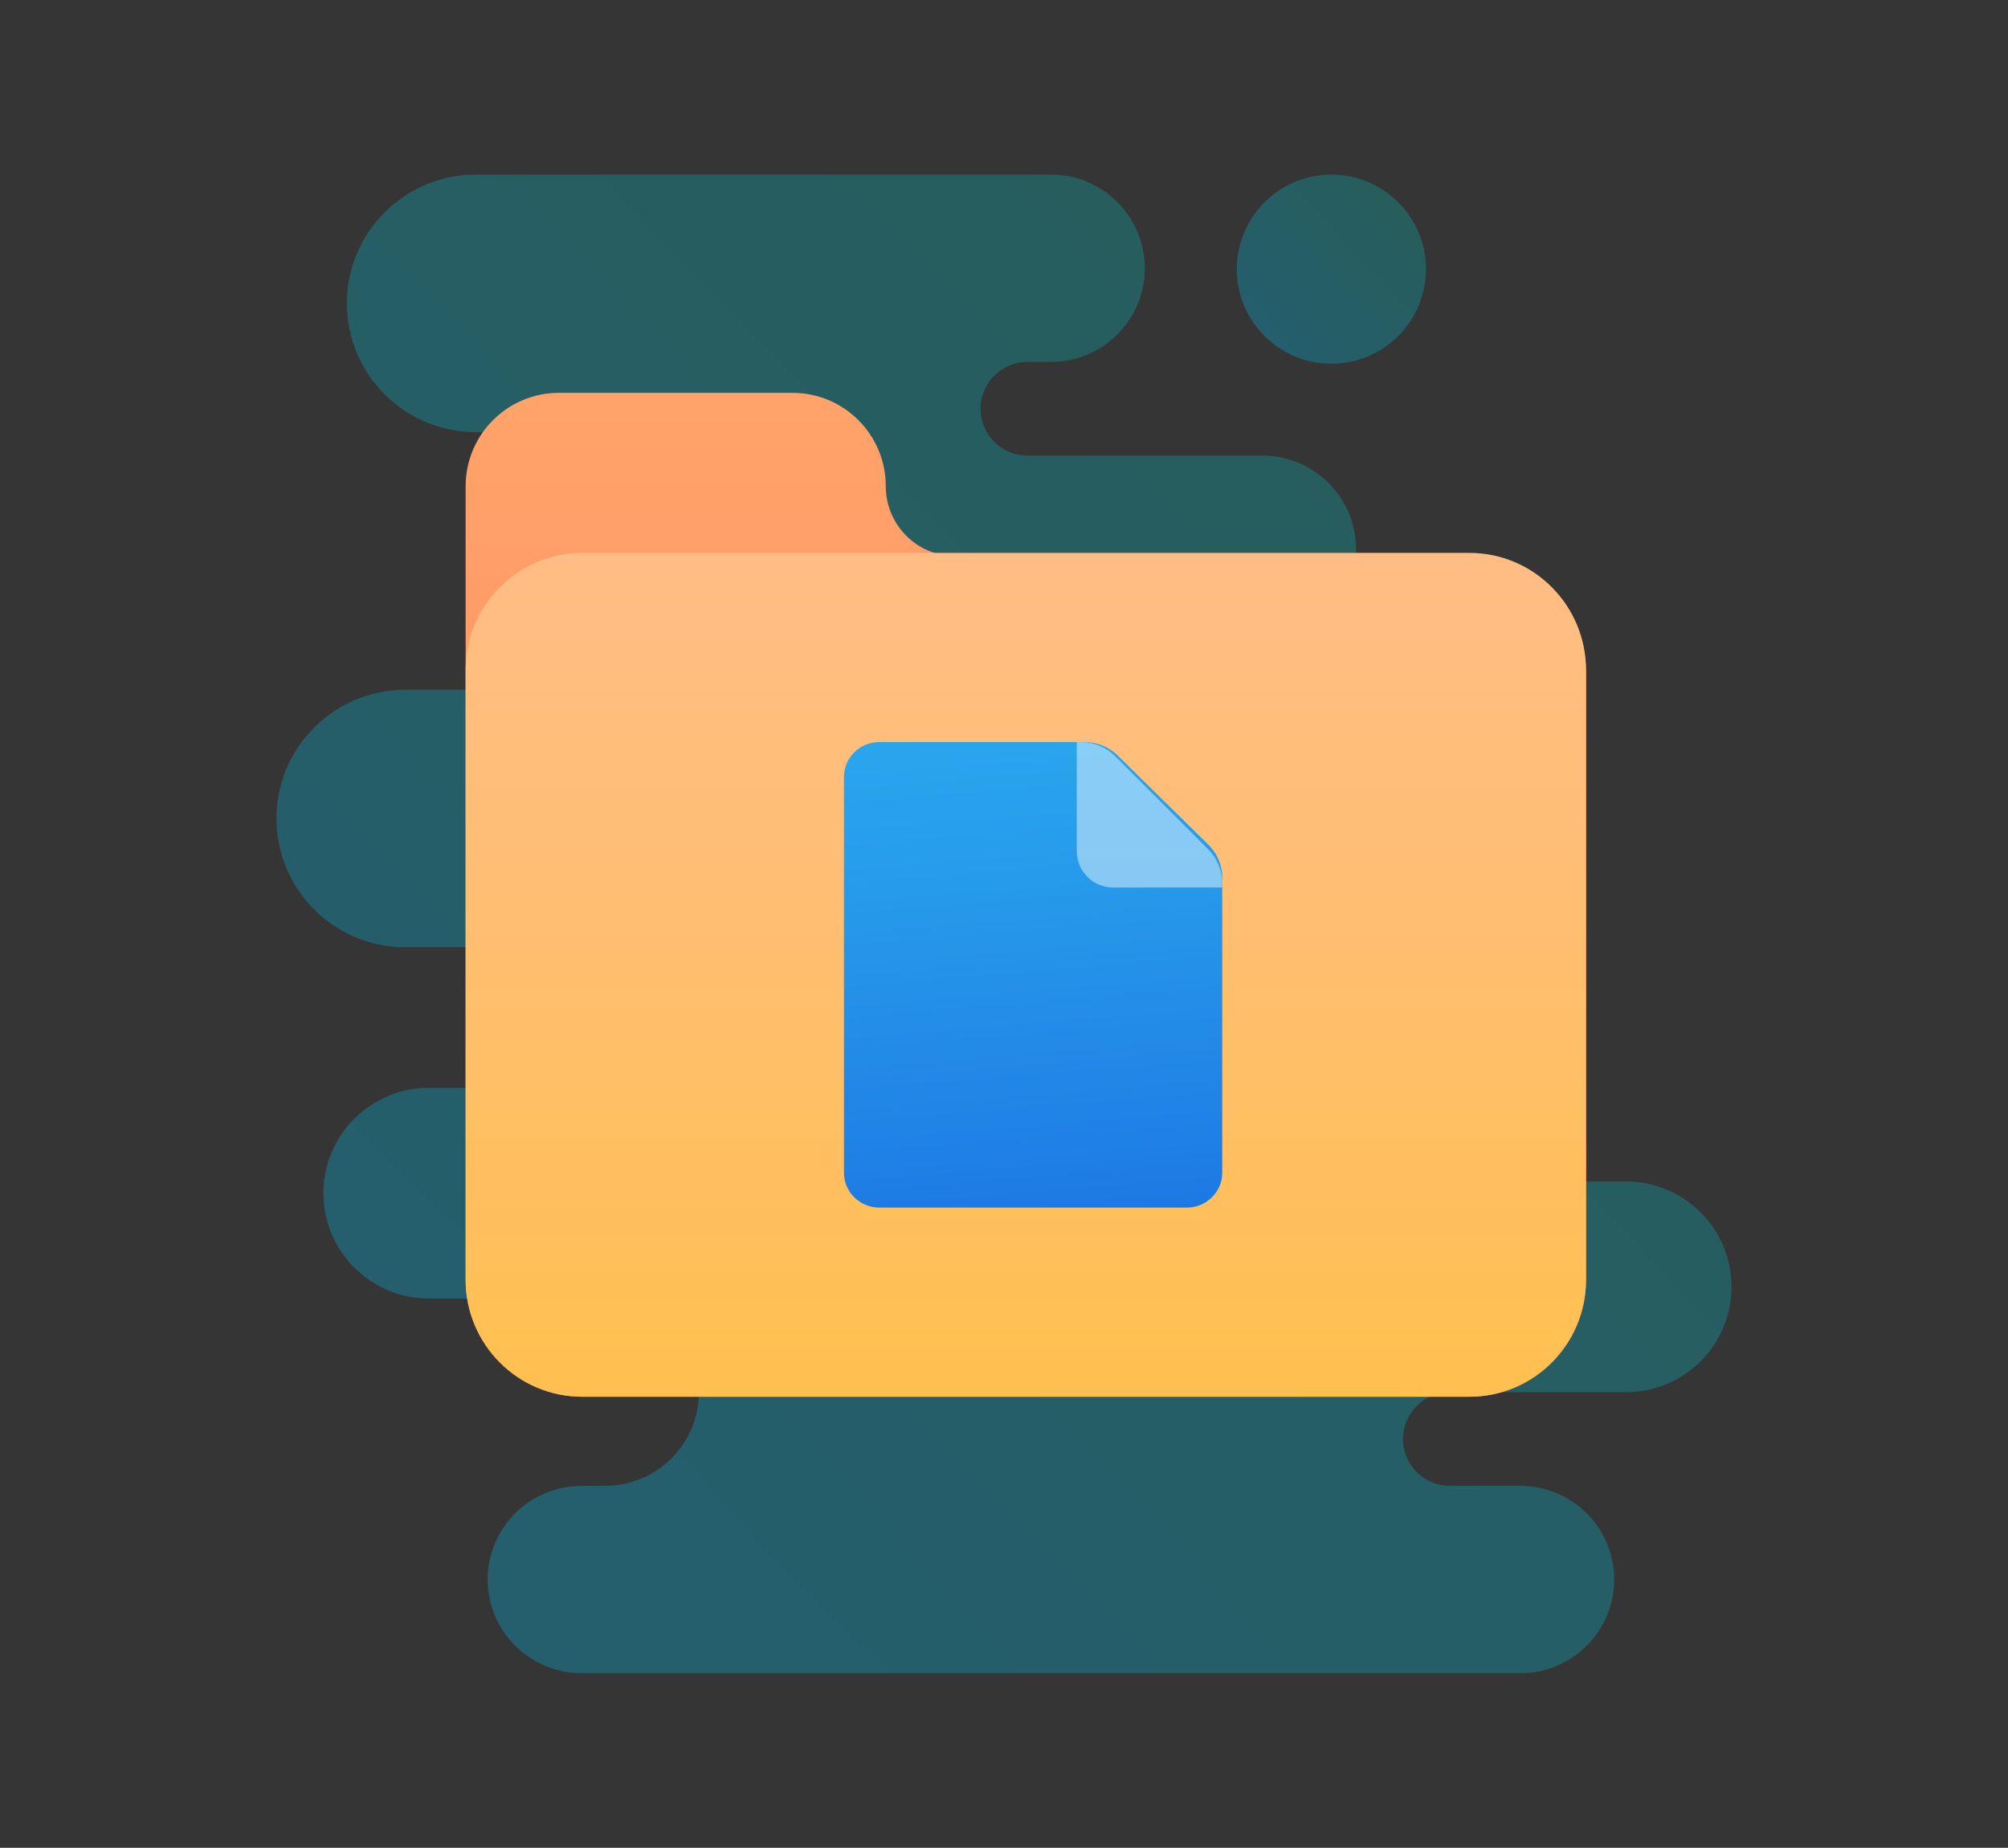
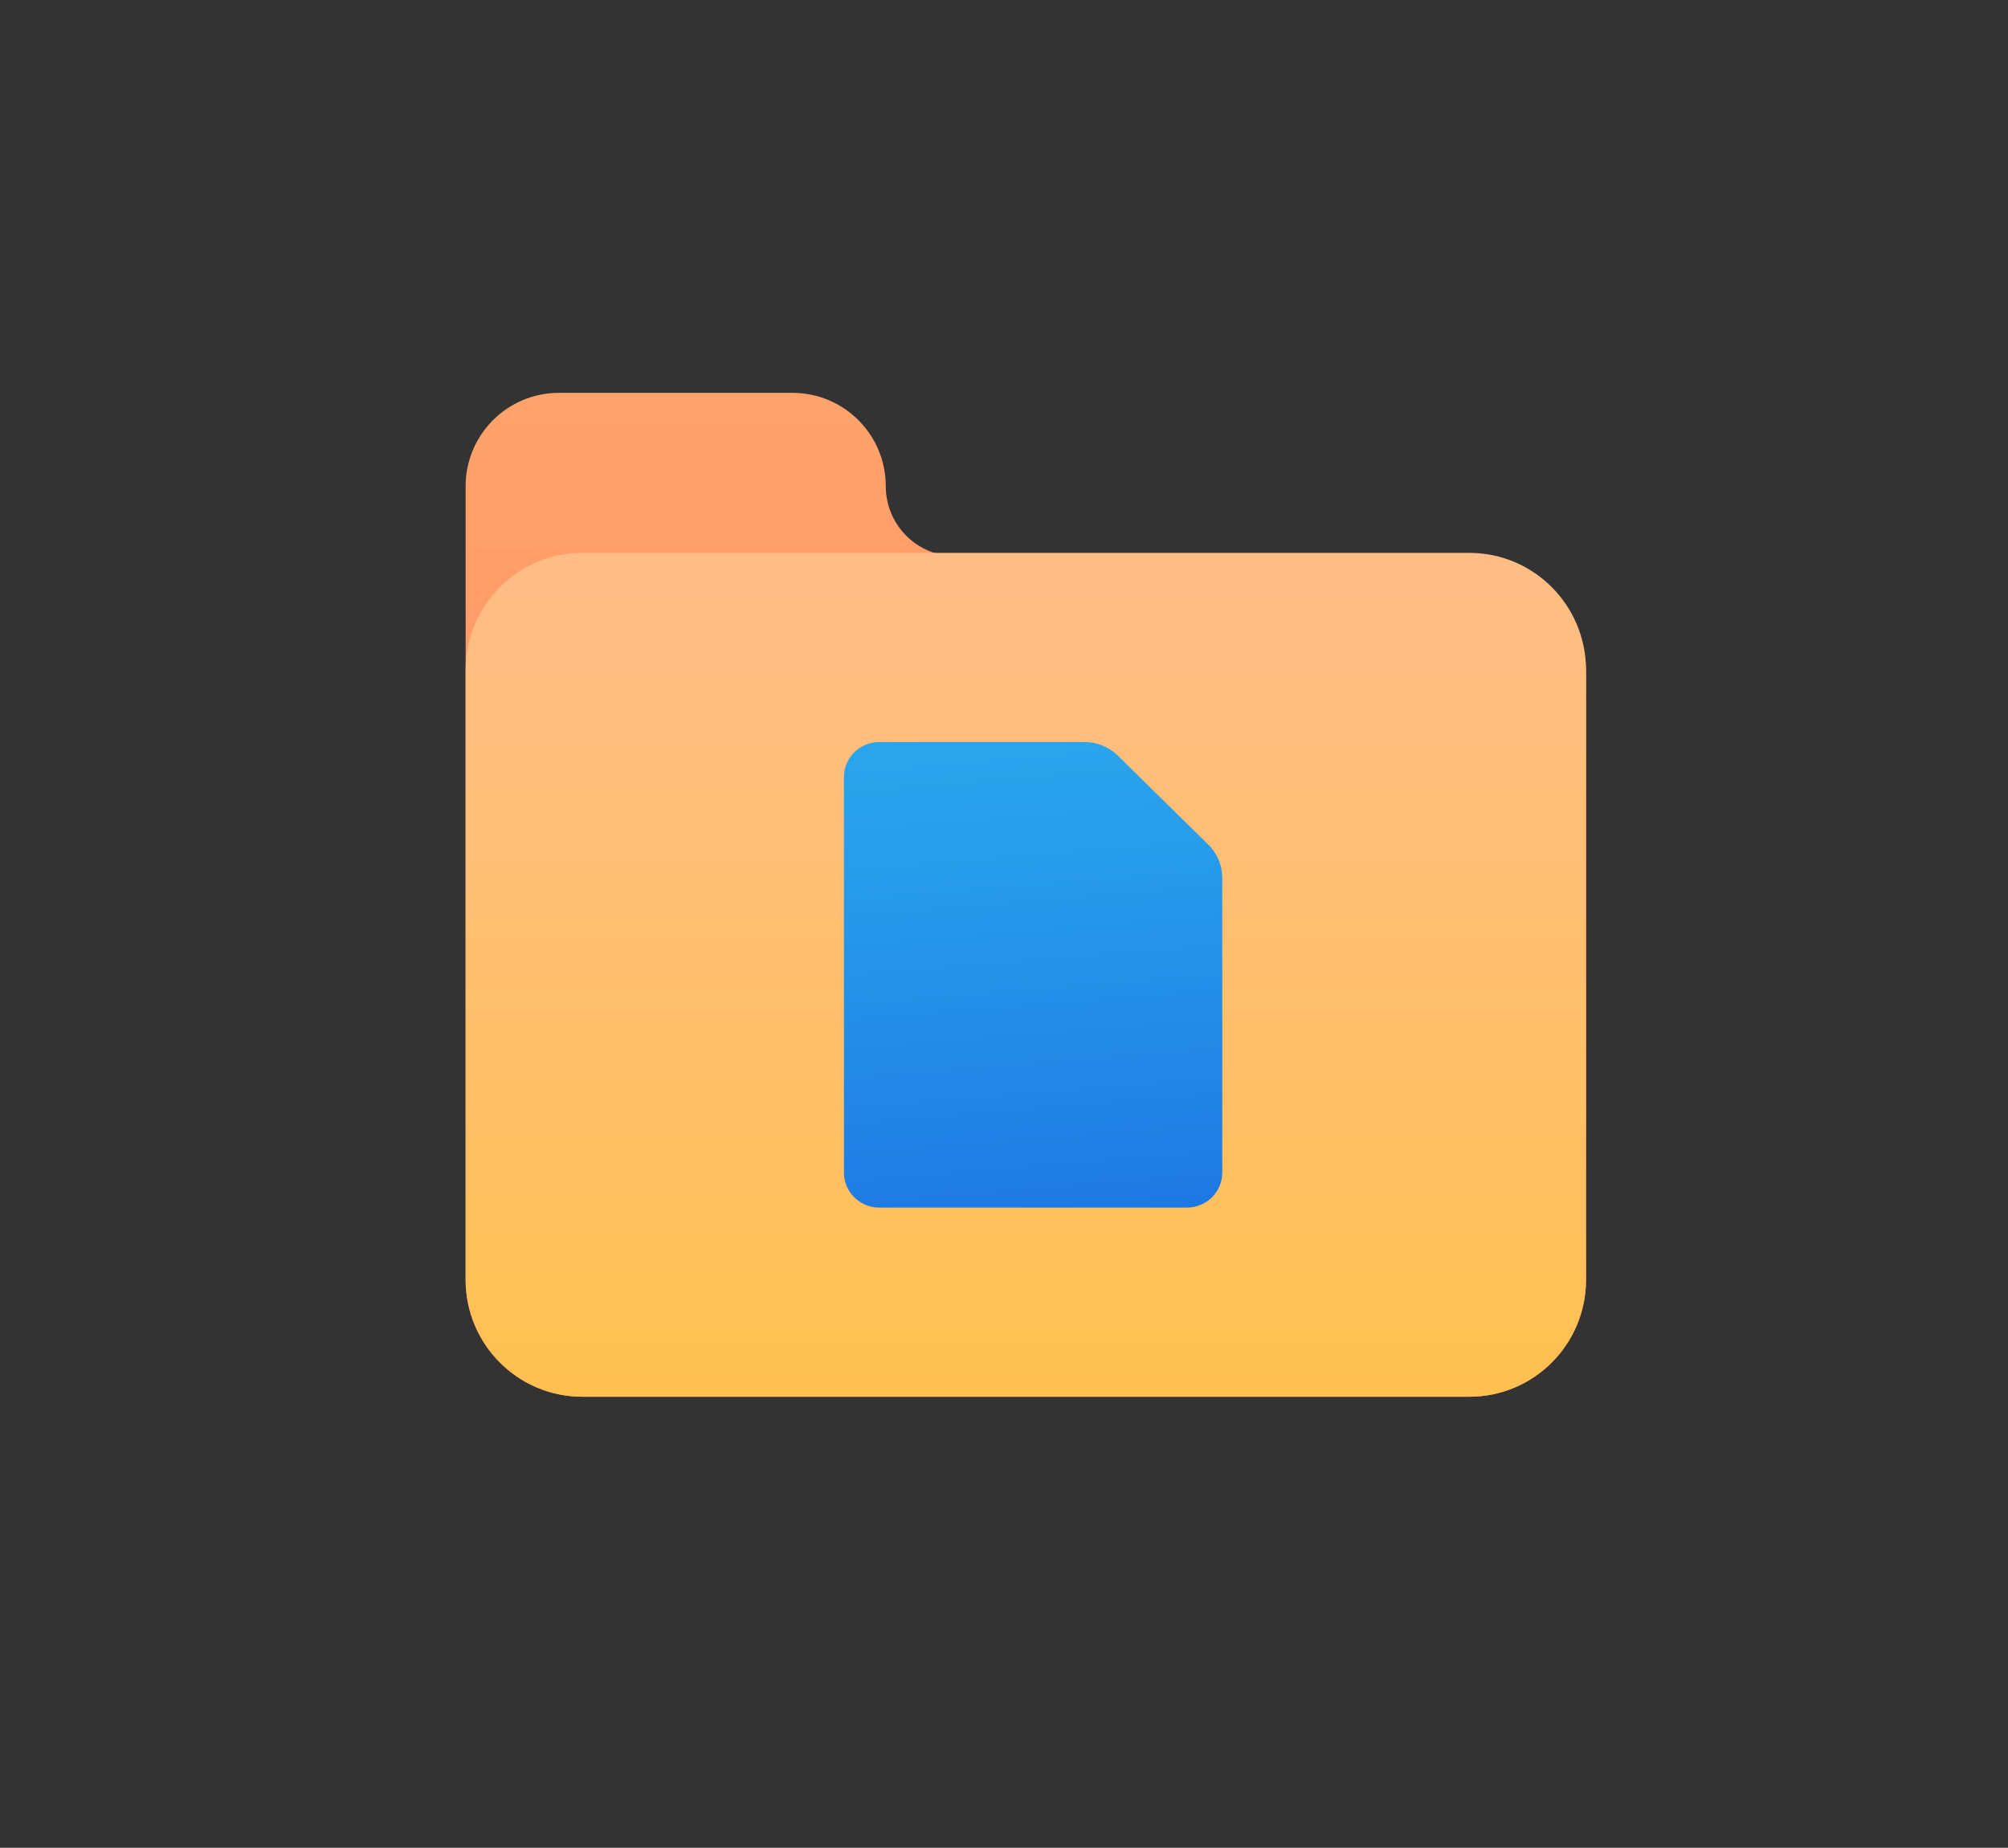
<svg xmlns="http://www.w3.org/2000/svg" width="138px" height="127px" viewBox="0 0 138 127" version="1.1">
  <rect x="0" y="0" width="138" height="127" fill="#333333" stroke="none" />
  <title>Save@1.5x</title>
  <desc>Created with Sketch.</desc>
  <defs>
    <linearGradient x1="-12.184%" y1="89.664%" x2="90.799%" y2="-7.158%" id="linearGradient-1">
      <stop stop-color="#00C0F3" offset="0%" />
      <stop stop-color="#01BFED" offset="18%" />
      <stop stop-color="#02BEDB" offset="44%" />
      <stop stop-color="#05BBBD" offset="76.372%" />
      <stop stop-color="#08B89D" offset="100%" />
    </linearGradient>
    <linearGradient x1="-8.614%" y1="89.664%" x2="88.457%" y2="-7.158%" id="linearGradient-2">
      <stop stop-color="#00C0F3" offset="0%" />
      <stop stop-color="#01BFED" offset="18%" />
      <stop stop-color="#02BEDB" offset="44%" />
      <stop stop-color="#05BBBD" offset="76.372%" />
      <stop stop-color="#08B89D" offset="100%" />
    </linearGradient>
    <linearGradient x1="50%" y1="74.404%" x2="50%" y2="-25.596%" id="linearGradient-3">
      <stop stop-color="#FF8B67" offset="1.082549e-05%" />
      <stop stop-color="#FFA76A" offset="84.7%" />
      <stop stop-color="#FFAD6B" offset="100%" />
      <stop stop-color="#FFAD6B" offset="100%" />
    </linearGradient>
    <linearGradient x1="50%" y1="100%" x2="50%" y2="0%" id="linearGradient-4">
      <stop stop-color="#FFC050" offset="0%" />
      <stop stop-color="#FFC050" offset="0.36%" />
      <stop stop-color="#FFBE75" offset="64.14%" />
      <stop stop-color="#FFBD85" offset="100%" />
      <stop stop-color="#FFBD85" offset="100%" />
    </linearGradient>
    <linearGradient x1="56.036%" y1="151.614%" x2="41.372%" y2="-69.087%" id="linearGradient-5">
      <stop stop-color="#155CDE" offset="0%" />
      <stop stop-color="#1F7FE5" offset="27.82%" />
      <stop stop-color="#279CEB" offset="56.93%" />
      <stop stop-color="#2CAFEF" offset="82.01%" />
      <stop stop-color="#2EB5F0" offset="100%" />
    </linearGradient>
    <linearGradient x1="50%" y1="543.312%" x2="50%" y2="-243.428%" id="linearGradient-6">
      <stop stop-color="#7FA6ED" offset="0%" />
      <stop stop-color="#85BDF2" offset="35.43%" />
      <stop stop-color="#8AD0F6" offset="73.06%" />
      <stop stop-color="#8CD6F7" offset="100%" />
    </linearGradient>
  </defs>
  <g id="Page-1" stroke="none" stroke-width="1" fill="none" fill-rule="evenodd">
    <g id="Save">
-       <rect id="Rectangle" fill="#FFFFFF" opacity="0.01" x="0" y="0" width="138" height="127" />
      <g transform="translate(19, 12)" fill-rule="nonzero">
-         <path d="M72.5,13 L72.5,13 C76.09,13 79,10.09 79,6.5 L79,6.5 C79,2.91 76.09,0 72.5,0 L72.5,0 C68.91,0 66,2.91 66,6.5 L66,6.5 C66,10.09 68.91,13 72.5,13 Z" id="Path" fill-opacity="0.3" fill="url(#linearGradient-1)" />
-         <path d="M100,76.445 L100,76.445 C100,72.446 96.75,69.203 92.742,69.203 L51.613,69.203 C49.831,69.203 48.387,67.763 48.387,65.984 L48.387,35.406 C48.387,33.628 49.831,32.188 51.613,32.188 L67.742,32.188 C71.305,32.188 74.194,29.305 74.194,25.75 L74.194,25.75 C74.194,22.195 71.305,19.312 67.742,19.312 L51.613,19.312 C49.831,19.312 48.387,17.872 48.387,16.094 L48.387,16.094 C48.387,14.315 49.831,12.875 51.613,12.875 L53.226,12.875 C56.789,12.875 59.677,9.993 59.677,6.438 L59.677,6.438 C59.677,2.882 56.789,0 53.226,0 L13.71,0 C8.81,0 4.839,3.962 4.839,8.852 L4.839,8.852 C4.839,13.741 8.81,17.703 13.71,17.703 L18.548,17.703 C23.448,17.703 27.419,21.665 27.419,26.555 L27.419,26.555 C27.419,31.444 23.448,35.406 18.548,35.406 L8.871,35.406 C3.971,35.406 0,39.369 0,44.258 L0,44.258 C0,49.147 3.971,53.109 8.871,53.109 L22.581,53.109 C25.253,53.109 27.419,55.271 27.419,57.938 L27.419,57.938 C27.419,60.604 25.253,62.766 22.581,62.766 L10.484,62.766 C6.476,62.766 3.226,66.009 3.226,70.008 L3.226,70.008 C3.226,74.007 6.476,77.25 10.484,77.25 L22.581,77.25 C26.144,77.25 29.032,80.132 29.032,83.688 L29.032,83.688 C29.032,87.243 26.144,90.125 22.581,90.125 L20.968,90.125 C17.405,90.125 14.516,93.007 14.516,96.562 L14.516,96.562 C14.516,100.118 17.405,103 20.968,103 L85.484,103 C89.047,103 91.935,100.118 91.935,96.562 L91.935,96.562 C91.935,93.007 89.047,90.125 85.484,90.125 L80.645,90.125 C78.863,90.125 77.419,88.685 77.419,86.906 L77.419,86.906 C77.419,85.128 78.863,83.688 80.645,83.688 L92.742,83.688 C96.75,83.688 100,80.445 100,76.445 Z" id="Path" fill-opacity="0.3" fill="url(#linearGradient-2)" />
        <path d="M41.875,21.419 L41.875,21.419 C41.875,17.874 39.002,15 35.458,15 L19.417,15 C15.873,15 13,17.874 13,21.419 L13,75.977 C13,80.407 16.592,84 21.021,84 L81.979,84 C86.408,84 90,80.407 90,75.977 L90,34.256 C90,29.825 86.408,26.233 81.979,26.233 L46.688,26.233 C44.029,26.233 41.875,24.078 41.875,21.419 Z" id="Path" fill="url(#linearGradient-3)" />
        <path d="M21.021,26 L81.979,26 C86.408,26 90,29.607 90,34.056 L90,75.944 C90,80.393 86.408,84 81.979,84 L21.021,84 C16.592,84 13,80.393 13,75.944 L13,34.056 C13,29.607 16.592,26 21.021,26 Z" id="Path" fill="url(#linearGradient-4)" />
        <g id="surface1_2_" transform="translate(39, 39)" fill="url(#linearGradient-5)">
          <path d="M23.562,32 L2.438,32 C1.092,32 0,30.925 0,29.6 L0,2.4 C0,1.075 1.092,0 2.438,0 L16.529,0 C17.391,0 18.218,0.338 18.827,0.938 L25.048,7.062 C25.657,7.662 26,8.477 26,9.325 L26,29.6 C26,30.925 24.908,32 23.562,32 Z" id="Path" />
        </g>
-         <path d="M57.643,39.977 C57.018,39.352 56.17,39 55.287,39 L55,39 L55,46.5 C55,47.88 56.12,49 57.5,49 L65,49 L65,48.713 C65,47.83 64.648,46.982 64.023,46.357 L57.643,39.977 Z" id="Path" fill="url(#linearGradient-6)" />
      </g>
    </g>
  </g>
</svg>